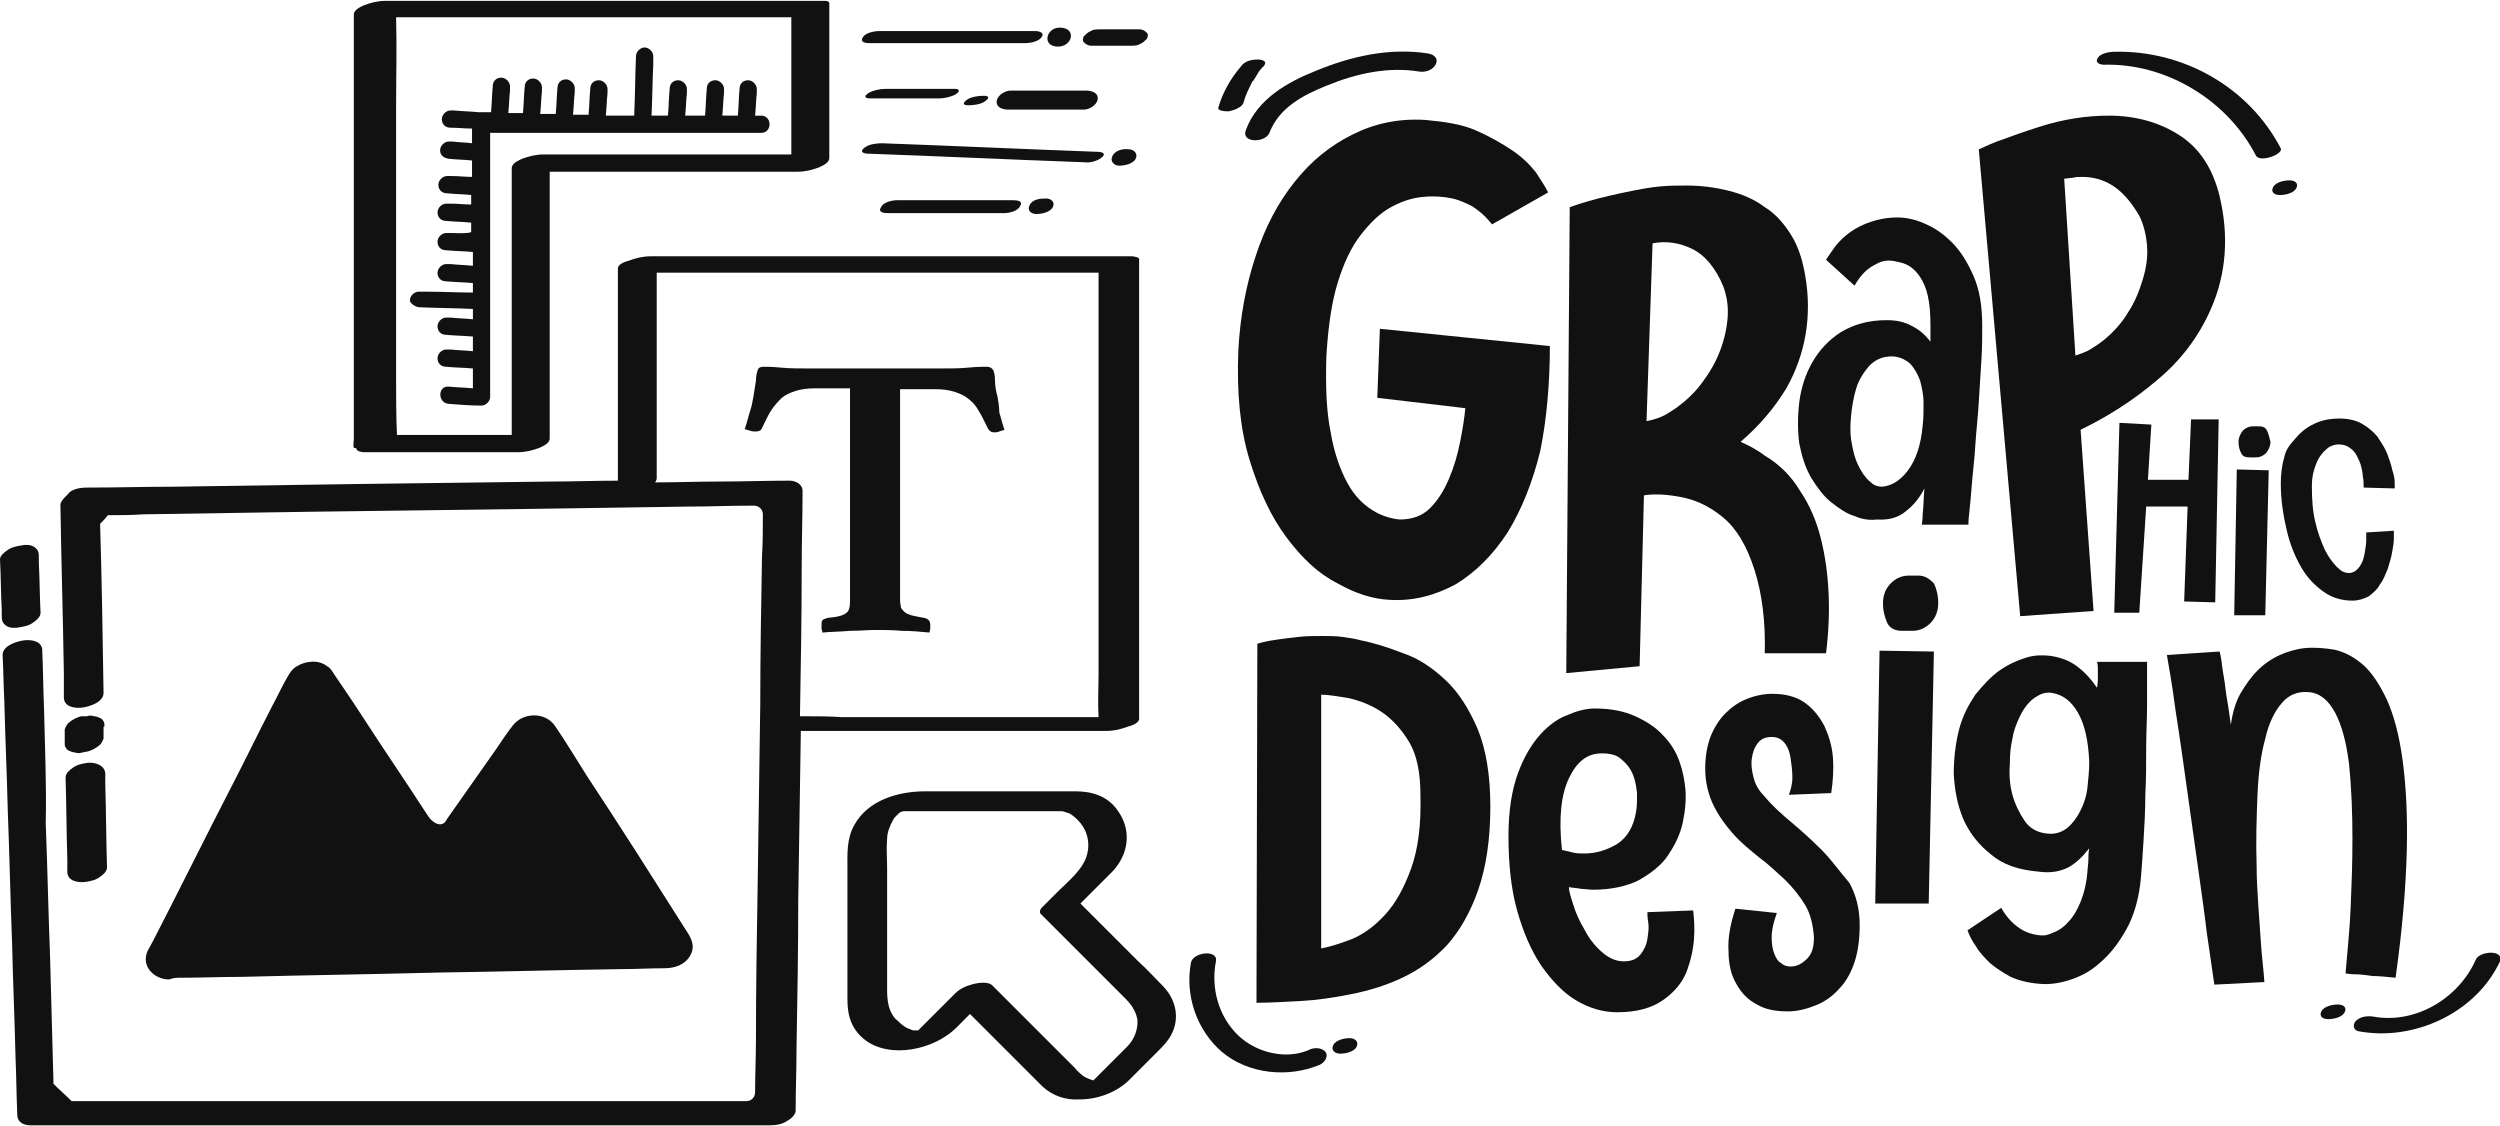
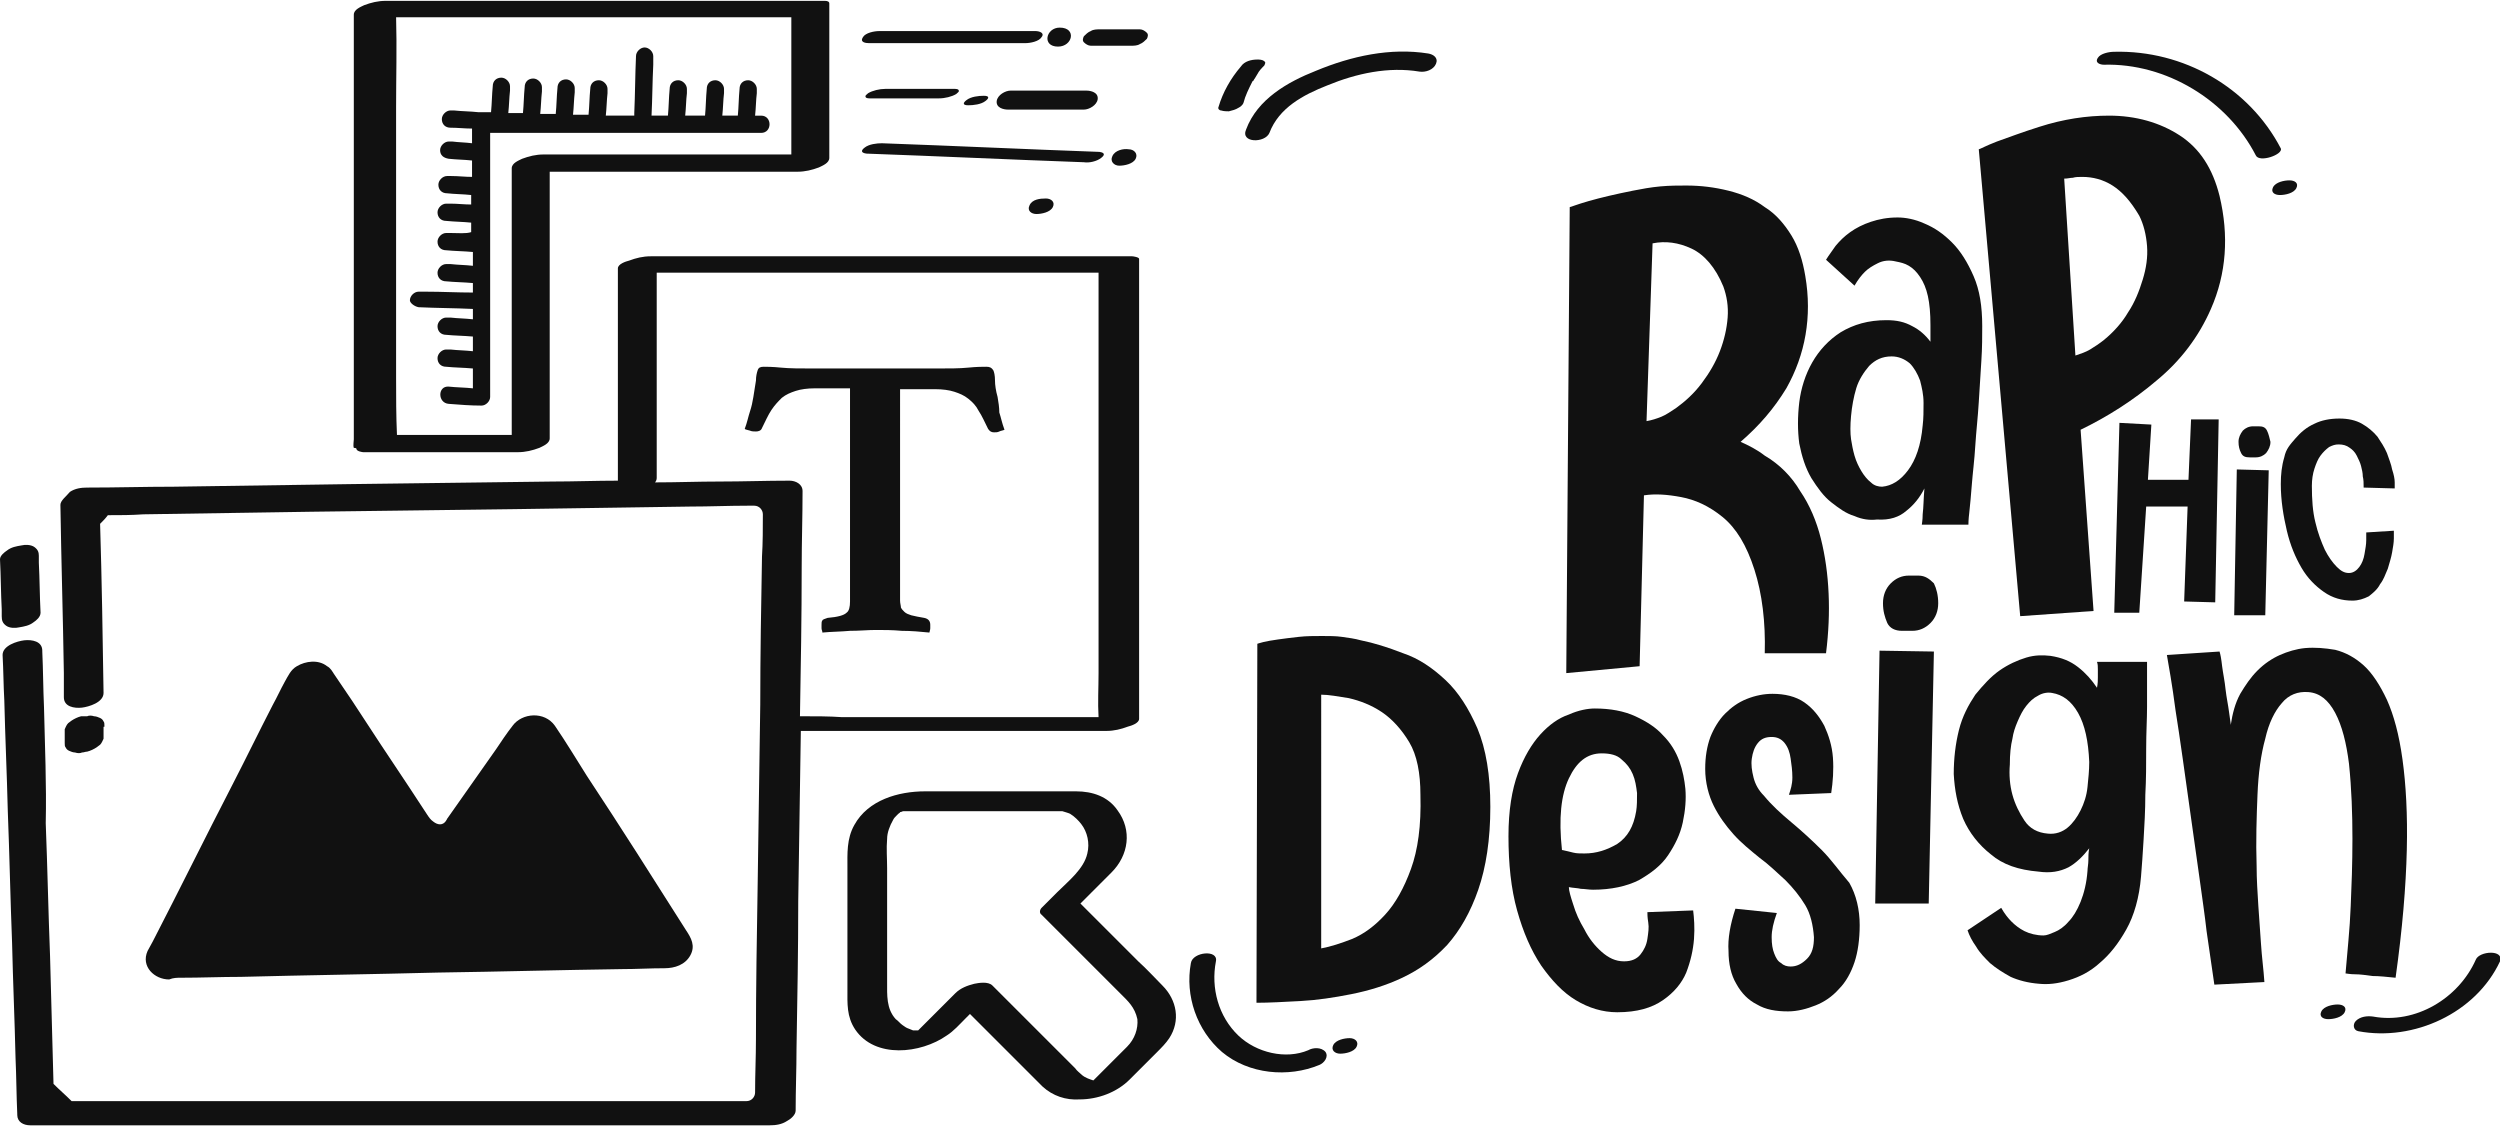
<svg xmlns="http://www.w3.org/2000/svg" version="1.1" id="Layer_1" x="0px" y="0px" viewBox="0 0 289.7 130.5" style="enable-background:new 0 0 289.7 130.5;" xml:space="preserve">
  <style type="text/css">
	.st0{fill:#111111;}
</style>
  <g id="Layer_1_00000170965186514163301610000015698527648738509696_">
    <g>
      <path class="st0" d="M0.7,72.5c0.4,0.3,1.1,0.3,1.5,0.2c0.6-0.1,1.2-0.2,1.7-0.6c0.3-0.2,0.8-0.6,0.8-1.1    c-0.1-1.9-0.1-3.9-0.2-5.8c0-0.3,0-0.6,0-0.8c0-0.4-0.1-0.7-0.5-1s-1.1-0.3-1.5-0.2c-0.6,0.1-1.2,0.2-1.7,0.6    C0.5,64,0,64.4,0,64.8c0.1,1.9,0.1,3.9,0.2,5.8c0,0.3,0,0.6,0,0.8C0.2,71.9,0.3,72.2,0.7,72.5z" />
      <path class="st0" d="M12.1,84.1c0-0.2,0-0.4-0.1-0.5c-0.1-0.2-0.2-0.3-0.4-0.4S11.1,83,10.9,83c-0.3-0.1-0.6-0.1-0.8,0    c-0.3,0-0.5,0-0.7,0c-0.4,0.1-0.8,0.3-1.1,0.5c-0.1,0.1-0.3,0.2-0.4,0.3c-0.2,0.2-0.3,0.5-0.4,0.7c0,0.5,0,1,0,1.4    c0,0.1,0,0.1,0,0.2c0,0.2,0,0.4,0.1,0.5C7.7,86.8,7.8,86.9,8,87s0.5,0.2,0.7,0.2c0.3,0.1,0.6,0.1,0.8,0c0.2,0,0.4-0.1,0.6-0.1    c0.4-0.1,0.8-0.3,1.1-0.5c0.1-0.1,0.3-0.2,0.4-0.3c0.2-0.2,0.3-0.5,0.4-0.7c0-0.5,0-1,0-1.4C12.1,84.3,12.1,84.2,12.1,84.1z" />
-       <path class="st0" d="M10.1,88.4c-0.6,0.1-1.2,0.2-1.7,0.6c-0.3,0.2-0.8,0.6-0.8,1.1c0.1,3.2,0.1,6.3,0.2,9.5c0,0.5,0,0.9,0,1.4    c0,1.1,1.2,1.3,2.1,1.2c0.6-0.1,1.2-0.2,1.7-0.6c0.3-0.2,0.8-0.6,0.8-1.1c-0.1-3.2-0.1-6.3-0.2-9.5c0-0.5,0-0.9,0-1.4    C12.1,88.6,10.9,88.3,10.1,88.4z" />
      <path class="st0" d="M21,113.3c2.3,0,4.6-0.1,6.9-0.1c7.6-0.2,15.3-0.3,22.9-0.5c7.1-0.1,14.2-0.3,21.3-0.4c1.6,0,3.3-0.1,4.9-0.1    c1.2,0,2.4-0.4,3-1.5s0.1-2-0.5-2.9c-3.8-6-7.6-12-11.5-17.9c-1.2-1.9-2.4-3.9-3.7-5.8c-1.2-1.7-3.8-1.5-4.9,0    c-0.7,0.9-1.3,1.8-1.9,2.7c-1.9,2.7-3.8,5.4-5.7,8.1c0,0.1-0.1,0.1-0.1,0.2c-0.4,0.6-1,0.5-1.5,0.1c-0.3-0.2-0.5-0.5-0.7-0.8    c-0.7-1.1-1.4-2.1-2.1-3.2c-2.2-3.3-4.4-6.6-6.6-10c-0.7-1-1.4-2.1-2.1-3.1c-0.2-0.3-0.4-0.7-0.8-0.9c-1-0.8-2.5-0.6-3.5,0    c-0.7,0.4-1,1.1-1.4,1.8c-0.5,0.9-0.9,1.8-1.4,2.7c-1.6,3.1-3.1,6.2-4.7,9.3c-3.1,6-6.1,12.1-9.2,18.1c-0.2,0.4-0.4,0.7-0.6,1.1    c-0.8,1.8,0.8,3.3,2.5,3.3C20.1,113.3,20.5,113.3,21,113.3z" />
      <path class="st0" d="M41.3,52c0,0.3,0.7,0.4,0.8,0.4c5.2,0,10.4,0,15.7,0c0.7,0,1.5,0,2.2,0c0.9,0,1.7-0.2,2.5-0.5    c0.4-0.2,1.2-0.5,1.2-1.1c0-3.7,0-7.3,0-11c0-5.8,0-11.7,0-17.5c0-0.8,0-1.6,0-2.4c2.4,0,4.8,0,7.2,0c5.8,0,11.7,0,17.5,0    c1.3,0,2.7,0,4,0c0.9,0,1.7-0.2,2.5-0.5c0.4-0.2,1.2-0.5,1.2-1.1c0-5.2,0-10.4,0-15.7c0-0.7,0-1.4,0-2c0-0.1,0-0.1,0-0.2    c0-0.2-0.2-0.3-0.5-0.3c-0.1,0-0.3,0-0.4,0s-0.1,0-0.2,0c0,0,0,0-0.1,0c-2.3,0-4.6,0-6.9,0c-4.7,0-9.5,0-14.2,0c-3.5,0-7,0-10.5,0    c-2.2,0-4.4,0-6.6,0c-3.9,0-7.9,0-11.8,0c-0.1,0-0.2,0-0.2,0c-0.9,0-1.7,0.2-2.5,0.5C41.8,0.8,41,1.1,41,1.7c0,3.4,0,6.8,0,10.2    c0,2.6,0,5.3,0,7.9c0,3.1,0,6.2,0,9.2c0,4.8,0,9.5,0,14.3c0,1.9,0,3.8,0,5.7c0,0.6,0,1.3,0,1.9c0,0.3-0.1,0.7,0,1    C41.3,51.9,41.3,52,41.3,52z M45.9,43.7c0-4.7,0-9.5,0-14.2c0-3.5,0-7,0-10.5c0-2.2,0-4.4,0-6.6c0-3.5,0.1-6.9,0-10.4    c2.2,0,4.3,0,6.5,0c2.6,0,5.3,0,7.9,0c3.1,0,6.2,0,9.2,0c4.8,0,9.5,0,14.3,0c2.6,0,5.3,0,7.9,0c0,5.1,0,10.2,0,15.3    c0,0.2,0,0.4,0,0.6c-2.4,0-4.8,0-7.2,0c-5.8,0-11.7,0-17.5,0c-1.3,0-2.7,0-4,0c-0.9,0-1.7,0.2-2.5,0.5c-0.4,0.2-1.2,0.5-1.2,1.1    c0,3.7,0,7.3,0,11c0,5.8,0,11.7,0,17.5c0,0.8,0,1.6,0,2.4c-4,0-7.9,0-11.9,0c-0.5,0-0.9,0-1.4,0C45.9,48.2,45.9,45.9,45.9,43.7z" />
      <path class="st0" d="M48.5,35.6c2.1,0.1,4.2,0.1,6.3,0.2l0,0c0,0.4,0,0.8,0,1.2c-0.9-0.1-1.7-0.1-2.6-0.2c-0.2,0-0.3,0-0.5,0    c-0.5,0-1,0.5-1,1c0,0.6,0.4,1,1,1c1,0.1,2,0.1,3.1,0.2c0,0.6,0,1.1,0,1.7c-0.9-0.1-1.7-0.1-2.6-0.2c-0.2,0-0.3,0-0.5,0    c-0.5,0-1,0.5-1,1c0,0.6,0.4,1,1,1c1,0.1,2,0.1,3.1,0.2c0,0.8,0,1.5,0,2.3c-0.9-0.1-1.9-0.1-2.8-0.2c-1.3-0.1-1.3,1.9,0,2    s2.5,0.2,3.8,0.2c0.5,0,1-0.5,1-1c0-3.6,0-7.1,0-10.7c0-5.7,0-11.3,0-17c0-1,0-1.9,0-2.9c3.3,0,6.6,0,10,0c5.8,0,11.6,0,17.4,0    c1.3,0,2.6,0,4,0c1.3,0,1.3-2,0-2c-0.2,0-0.5,0-0.7,0c0.1-0.9,0.1-1.8,0.2-2.6c0-0.2,0-0.3,0-0.5c0-0.5-0.5-1-1-1    c-0.6,0-1,0.4-1,1c-0.1,1-0.1,2.1-0.2,3.1c-0.6,0-1.2,0-1.8,0c0.1-0.9,0.1-1.8,0.2-2.6c0-0.2,0-0.3,0-0.5c0-0.5-0.5-1-1-1    c-0.6,0-1,0.4-1,1c-0.1,1-0.1,2.1-0.2,3.1c-0.8,0-1.6,0-2.3,0c0.1-0.9,0.1-1.8,0.2-2.6c0-0.2,0-0.3,0-0.5c0-0.5-0.5-1-1-1    c-0.6,0-1,0.4-1,1c-0.1,1-0.1,2.1-0.2,3.1c-0.1,0-0.1,0-0.2,0c-0.6,0-1.1,0-1.7,0c0.1-2,0.1-3.9,0.2-5.9c0-0.3,0-0.6,0-1    c0-0.5-0.5-1-1-1s-1,0.5-1,1c-0.1,2.2-0.1,4.4-0.2,6.6c0,0.1,0,0.2,0,0.3c-1.1,0-2.2,0-3.3,0c0.1-0.9,0.1-1.7,0.2-2.6    c0-0.2,0-0.3,0-0.5c0-0.5-0.5-1-1-1c-0.6,0-1,0.4-1,1c-0.1,1-0.1,2-0.2,3c-0.6,0-1.2,0-1.8,0c0.1-0.9,0.1-1.7,0.2-2.6    c0-0.2,0-0.3,0-0.5c0-0.5-0.5-1-1-1c-0.6,0-1,0.4-1,1c-0.1,1-0.1,2-0.2,3c-0.6,0-1.2,0-1.8,0c0.1-0.9,0.1-1.7,0.2-2.6    c0-0.2,0-0.3,0-0.5c0-0.5-0.5-1-1-1c-0.6,0-1,0.4-1,1c-0.1,1-0.1,2-0.2,3c-0.3,0-0.7,0-1,0c-0.2,0-0.5,0-0.7,0    c0.1-0.9,0.1-1.7,0.2-2.6c0-0.2,0-0.3,0-0.5c0-0.5-0.5-1-1-1c-0.6,0-1,0.4-1,1c-0.1,1-0.1,2-0.2,3c-0.4,0-0.9,0-1.3,0    c-0.1,0-0.1,0-0.2,0c-0.9-0.1-1.9-0.1-2.8-0.2c-0.1,0-0.3,0-0.4,0c-0.5,0-1,0.5-1,1c0,0.6,0.4,1,1,1c0.8,0,1.7,0.1,2.5,0.1    c0,0.6,0,1.1,0,1.7c-0.8-0.1-1.5-0.1-2.3-0.2c-0.1,0-0.3,0-0.4,0c-0.5,0-1,0.5-1,1c0,0.6,0.4,0.9,1,1c0.9,0.1,1.8,0.1,2.7,0.2    c0,0.6,0,1.3,0,1.9c-0.8,0-1.6-0.1-2.4-0.1c-0.2,0-0.3,0-0.5,0c-0.5,0-1,0.5-1,1c0,0.6,0.4,1,1,1c0.9,0.1,1.9,0.1,2.8,0.2    c0,0.4,0,0.8,0,1.1c-0.8,0-1.6-0.1-2.4-0.1c-0.2,0-0.3,0-0.5,0c-0.5,0-1,0.5-1,1c0,0.6,0.4,1,1,1c1,0.1,1.9,0.1,2.9,0.2    c0,0.4,0,0.7,0,1.1C54,27.1,53.1,27,52.2,27c-0.2,0-0.3,0-0.5,0c-0.5,0-1,0.5-1,1c0,0.6,0.4,1,1,1c1,0.1,2,0.1,3.1,0.2    c0,0.5,0,1.1,0,1.6c-0.9-0.1-1.7-0.1-2.6-0.2c-0.2,0-0.3,0-0.5,0c-0.5,0-1,0.5-1,1c0,0.6,0.4,1,1,1c1,0.1,2,0.1,3.1,0.2    c0,0.4,0,0.7,0,1.1c-1.8,0-3.6-0.1-5.4-0.1c-0.3,0-0.6,0-0.9,0c-0.5,0-1,0.5-1,1C47.5,35.1,48,35.5,48.5,35.6z" />
      <path class="st0" d="M123.5,84.7c1.6,0,3.2,0,4.7,0c0.9,0,1.7-0.2,2.5-0.5c0.4-0.1,1.3-0.4,1.3-0.9c0-1.8,0-3.5,0-5.3    c0-4.2,0-8.5,0-12.7c0-5.1,0-10.2,0-15.4c0-4.4,0-8.8,0-13.3c0-1.5,0-2.9,0-4.4c0-0.5,0-0.9,0-1.4c0-0.2,0-0.5,0-0.7V30    c0-0.2-0.7-0.3-0.8-0.3c-1.9,0-3.7,0-5.6,0c-4.4,0-8.9,0-13.3,0c-5.4,0-10.7,0-16.1,0c-4.6,0-9.3,0-13.9,0c-2.3,0-4.5,0-6.8,0    h-0.1c-0.9,0-1.7,0.2-2.5,0.5c-0.4,0.1-1.3,0.4-1.3,0.9c0,2.8,0,5.7,0,8.5c0,4.5,0,9.1,0,13.6c0,0.8,0,1.6,0,2.5    c-2.5,0-5.1,0.1-7.6,0.1c-7.8,0.1-15.6,0.2-23.5,0.3c-6.8,0.1-13.6,0.2-20.4,0.3c-3.3,0-6.6,0.1-9.9,0.1h-0.1    c-0.7,0-1.4,0.1-2,0.5C7.7,57.5,7,58,7,58.5C7.1,65,7.3,71.5,7.4,78c0,0.9,0,1.8,0,2.8c0,1.1,1.2,1.3,2.1,1.2    c0.8-0.1,2.5-0.6,2.5-1.7c-0.1-6.5-0.2-13.1-0.4-19.6c0.4-0.4,0.6-0.6,0.9-1c1.4,0,2.7,0,4.1-0.1c6.5-0.1,13-0.2,19.5-0.3    c7.8-0.1,15.6-0.2,23.5-0.3c6.8-0.1,13.6-0.2,20.4-0.3c2.2,0,4.5-0.1,6.7-0.1c0.2,0,0.5,0,0.7,0c0.6,0,1,0.5,1,1    c0,1.6,0,3.3-0.1,4.9c-0.1,5.7-0.2,11.4-0.2,17.1c-0.1,6.9-0.2,13.9-0.3,20.8c-0.1,6-0.2,12-0.2,18c0,2.1-0.1,4.1-0.1,6.2    c0,0.5-0.4,1-1,1H82c-6.8,0-13.6,0-20.5,0c-8.3,0-16.5,0-24.8,0c-7.1,0-14.3,0-21.4,0c-2.3,0-4.7,0-7,0l0,0    c-0.8-0.8-1.3-1.2-2.1-2l-0.4-14.8c-0.2-5.1-0.3-10.3-0.5-15.4c0.1-4.5-0.1-9-0.2-13.4C5,79.8,5,77.6,4.9,75.5v-0.1    c0-1.1-1.2-1.3-2.1-1.2c-0.8,0.1-2.5,0.6-2.5,1.7c0.1,1.8,0.1,3.5,0.2,5.3c0.1,4.2,0.3,8.5,0.4,12.7c0.2,5.1,0.3,10.3,0.5,15.4    c0.1,4.4,0.3,8.9,0.4,13.3c0.1,2.2,0.1,4.3,0.2,6.5v0.1c0,0.8,0.7,1.2,1.5,1.2c2.8,0,5.7,0,8.5,0c6.8,0,13.6,0,20.5,0    c8.3,0,16.5,0,24.8,0c7.1,0,14.3,0,21.4,0c3.5,0,6.9,0,10.4,0h0.1c0.7,0,1.4-0.1,2-0.5c0.4-0.2,1-0.7,1-1.2c0-2.4,0.1-4.8,0.1-7.2    c0.1-5.7,0.2-11.4,0.2-17.1c0.1-6.6,0.2-13.2,0.3-19.7c3.4,0,6.8,0,10.2,0C109.8,84.7,116.6,84.7,123.5,84.7z M92.9,83    c-0.1,0-0.1,0-0.2,0c0.1-5.8,0.2-11.5,0.2-17.3c0-2.9,0.1-5.8,0.1-8.7v-0.1c0-0.8-0.8-1.2-1.5-1.2c-2.7,0-5.4,0.1-8.1,0.1    c-2.5,0-5,0.1-7.5,0.1c0.1-0.1,0.2-0.3,0.2-0.5c0-2.8,0-5.7,0-8.5c0-4.5,0-9.1,0-13.6c0-0.6,0-1.1,0-1.7c0.6,0,1.2,0,1.8,0    c4.4,0,8.9,0,13.3,0c5.4,0,10.7,0,16.1,0c4.6,0,9.3,0,13.9,0c1.5,0,3.1,0,4.6,0c0.5,0,1,0,1.5,0c0,1.7,0,3.3,0,5    c0,4.2,0,8.5,0,12.7c0,5.1,0,10.2,0,15.4c0,4.4,0,8.8,0,13.3c0,1.7-0.1,3.4,0,5.1c-3.1,0-6.1,0-9.2,0c-6.9,0-13.7,0-20.6,0    C96.1,83,94.5,83,92.9,83z" />
      <path class="st0" d="M115.6,46c-0.2-0.7-0.3-1.4-0.3-1.9c0-0.6-0.1-1-0.2-1.2c-0.2-0.3-0.4-0.4-0.8-0.4s-1.1,0-2.1,0.1    s-2.2,0.1-3.6,0.1H94.2c-1.4,0-2.7,0-3.7-0.1s-1.7-0.1-2-0.1c-0.4,0-0.6,0.1-0.7,0.4c-0.1,0.3-0.2,0.7-0.2,1.2    c-0.1,0.6-0.2,1.2-0.3,1.9c-0.1,0.6-0.2,1.1-0.4,1.7c-0.2,0.6-0.3,1.2-0.6,2c0.1,0.1,0.3,0.1,0.6,0.2c0.2,0.1,0.5,0.1,0.7,0.1    c0.3,0,0.6-0.1,0.7-0.4c0.4-0.8,0.7-1.5,1.1-2.1s0.8-1,1.2-1.4c0.5-0.4,1-0.6,1.6-0.8s1.4-0.3,2.2-0.3h4.1v24.7    c0,0.6-0.1,1.1-0.4,1.3c-0.3,0.3-1,0.5-2.2,0.6c-0.3,0.1-0.6,0.2-0.6,0.3c-0.1,0.1-0.1,0.3-0.1,0.5c0,0.1,0,0.2,0,0.4    c0,0.2,0.1,0.3,0.1,0.5c1-0.1,2.1-0.1,3.2-0.2c1.1,0,2.1-0.1,3-0.1s1.9,0,3,0.1c1.1,0,2.2,0.1,3.2,0.2c0-0.1,0.1-0.3,0.1-0.5    s0-0.3,0-0.4c0-0.4-0.2-0.7-0.7-0.8c-0.6-0.1-1.1-0.2-1.5-0.3c-0.3-0.1-0.6-0.2-0.8-0.4c-0.2-0.2-0.3-0.3-0.4-0.5    c0-0.2-0.1-0.5-0.1-0.8V45.1h4.1c0.8,0,1.6,0.1,2.2,0.3s1.1,0.4,1.6,0.8c0.5,0.4,0.9,0.8,1.2,1.4c0.4,0.6,0.7,1.3,1.1,2.1    c0.2,0.3,0.4,0.4,0.7,0.4c0.2,0,0.4,0,0.6-0.1s0.4-0.1,0.6-0.2c-0.3-0.8-0.4-1.4-0.6-2C115.8,47.2,115.7,46.6,115.6,46z" />
      <path class="st0" d="M131.9,111.4c-2.2-2.2-4.5-4.5-6.7-6.7c1.2-1.2,2.4-2.4,3.6-3.6c2-2,2.4-4.9,0.7-7.2    c-1.1-1.6-2.9-2.2-4.8-2.2c-0.1,0-0.2,0-0.3,0c-3.8,0-7.5,0-11.3,0c-2,0-3.9,0-5.9,0c-3.1,0-6.6,1-8.2,3.9c-0.9,1.6-0.8,3.3-0.8,5    c0,2.3,0,4.7,0,7s0,4.6,0,7c0,1.7-0.1,3.2,0.9,4.7c2.3,3.4,7.6,2.8,10.6,0.7c0.8-0.5,1.5-1.3,2.2-2c0.2-0.2,0.3-0.3,0.5-0.5    c1.5,1.5,2.9,2.9,4.4,4.4c1.1,1.1,2.3,2.3,3.4,3.4c0.2,0.2,0.4,0.4,0.6,0.6c1.2,1.1,2.7,1.6,4.3,1.5c2.1,0,4.3-0.8,5.8-2.3    c0.4-0.4,0.8-0.8,1.2-1.2c0.7-0.7,1.3-1.3,2-2c0.5-0.5,1-1,1.4-1.6c1.3-2,0.9-4.4-0.8-6.1C133.8,113.3,132.9,112.3,131.9,111.4z     M104.6,93.9L104.6,93.9C104.4,94,104.5,94,104.6,93.9z M106.2,119.5L106.2,119.5C106.1,119.6,106.2,119.6,106.2,119.5z     M106.1,119.6L106.1,119.6C106.2,119.6,106.2,119.5,106.1,119.6L106.1,119.6z M106.2,119.5L106.2,119.5L106.2,119.5L106.2,119.5    L106.2,119.5z M106.3,119.5L106.3,119.5L106.3,119.5L106.3,119.5L106.3,119.5z M106.5,119.5L106.5,119.5    C106.5,119.5,106.6,119.5,106.5,119.5C106.6,119.5,106.5,119.5,106.5,119.5z M126.7,125.2L126.7,125.2L126.7,125.2    C126.6,125.3,126.6,125.3,126.7,125.2z M127,125.1C127.1,125.1,127.2,125.1,127,125.1L127,125.1z M130.6,121.3    c-0.4,0.4-0.8,0.8-1.2,1.2c-0.6,0.6-1.3,1.3-1.9,1.9c-0.2,0.2-0.4,0.4-0.6,0.6l-0.1,0.1c0,0,0,0-0.1,0.1l0,0    c-0.3-0.1-1-0.3-1.4-0.7c-0.2-0.2-0.5-0.4-0.7-0.7c-1-1-2-2-3-3c-2.2-2.2-4.4-4.4-6.6-6.6c-0.5-0.5-1.6-0.3-2.1-0.2    c-0.8,0.2-1.6,0.5-2.2,1.1c-1.3,1.3-2.6,2.6-3.9,3.9c-0.1,0.1-0.2,0.2-0.2,0.2l0,0l-0.2,0.2l-0.1,0.1l0,0l0,0l0,0l0,0l0,0l0,0l0,0    c0,0,0,0,0.1-0.1c-0.1,0-0.2,0-0.4,0h-0.1h-0.1c-0.2-0.1-0.3-0.1-0.5-0.2c-0.3-0.1-0.4-0.2-0.7-0.4c-0.3-0.2-0.5-0.5-0.8-0.7    c-1.1-1.2-1-2.8-1-4.3c0-2.1,0-4.1,0-6.2c0-2.3,0-4.7,0-7c0-1.1-0.1-2.3,0-3.4c0-0.7,0.3-1.5,0.7-2.2c0.1-0.2,0.2-0.3,0.4-0.5    l0.2-0.2c0.1-0.1,0.2-0.1,0.2-0.2c0,0,0,0,0.1,0c0,0,0.2-0.1,0.3-0.1h0.1c0.1,0,0.3,0,0.4,0c1.7,0,3.4,0,5.2,0c4,0,8,0,12,0h0.1    c0,0,0.3,0,0.4,0s0.1,0,0.2,0l0,0c0.3,0.1,0.7,0.2,0.9,0.3c0.5,0.3,1,0.8,1.3,1.2c0.7,0.9,1,2.2,0.7,3.4c-0.4,1.8-2.2,3.2-3.5,4.5    c-0.6,0.6-1.2,1.2-1.8,1.8c-0.2,0.2-0.3,0.6,0,0.8c1.9,1.9,3.8,3.8,5.7,5.7c1.1,1.1,2.3,2.3,3.4,3.4c0.9,0.9,1.7,1.6,2,3    C131.9,119.2,131.5,120.4,130.6,121.3z" />
-       <path class="st0" d="M104,23.2c-0.6,0-1.6,0.2-1.9,0.8c-0.4,0.6,0.3,0.7,0.8,0.7c4.5,0,9,0,13.4,0c0.6,0,1.6-0.2,1.9-0.8    c0.4-0.6-0.3-0.7-0.8-0.7C113,23.2,108.5,23.2,104,23.2z" />
      <path class="st0" d="M119.3,23.8c-0.3,0.6,0.2,1,0.8,1c0.6,0,1.6-0.2,1.9-0.8c0.3-0.6-0.2-1-0.8-1C120.5,23,119.6,23.1,119.3,23.8    z" />
      <path class="st0" d="M127.6,18.3c0.4-0.3,0.5-0.6-0.2-0.7c-8.4-0.3-16.8-0.7-25.2-1c-0.6,0-1.5,0.1-2,0.5    c-0.4,0.3-0.5,0.6,0.2,0.7c8.4,0.3,16.8,0.7,25.2,1C126.2,18.9,127.1,18.7,127.6,18.3z" />
      <path class="st0" d="M128.9,18.1c-0.3,0.6,0.2,1.1,0.8,1.1s1.6-0.2,1.9-0.8c0.3-0.6-0.2-1.1-0.8-1.1    C130.2,17.2,129.2,17.4,128.9,18.1z" />
      <path class="st0" d="M108.8,11.4c0.7,0,1.5-0.2,2-0.5c0.1-0.1,0.4-0.3,0.3-0.4c0-0.2-0.4-0.2-0.5-0.2c-2.7,0-5.3,0-8,0    c-0.7,0-1.5,0.2-2,0.5c-0.1,0.1-0.4,0.3-0.3,0.4c0,0.2,0.4,0.2,0.5,0.2C103.5,11.4,106.1,11.4,108.8,11.4z" />
      <path class="st0" d="M114.2,11.7c0.4-0.3,0.5-0.6-0.2-0.6c-0.6,0-1.5,0.1-2,0.5c-0.4,0.3-0.5,0.6,0.2,0.6    C112.8,12.2,113.7,12.1,114.2,11.7z" />
      <path class="st0" d="M125.6,12.7c0.6,0,1.5-0.5,1.6-1.2c0.1-0.8-0.8-1-1.3-1c-2.9,0-5.9,0-8.8,0c-0.6,0-1.5,0.5-1.6,1.2    c-0.1,0.8,0.8,1,1.3,1C119.7,12.7,122.6,12.7,125.6,12.7z" />
      <path class="st0" d="M100.7,5c6,0,12,0,18.1,0c0.6,0,1.6-0.2,1.9-0.7c0.4-0.5-0.3-0.7-0.7-0.7c-6,0-12,0-18.1,0    c-0.6,0-1.6,0.2-1.9,0.7C99.6,4.9,100.3,5,100.7,5z" />
      <path class="st0" d="M122.6,5.4c1.7,0,2.2-2.2,0.2-2.2C121.2,3.2,120.7,5.4,122.6,5.4z" />
      <path class="st0" d="M126.4,5.3c1.5,0,3.1,0,4.6,0c0.4,0,0.8,0,1.1-0.2c0.3-0.1,0.6-0.4,0.8-0.6c0.1-0.2,0.2-0.5,0-0.7    s-0.5-0.4-0.8-0.4c-1.5,0-3.1,0-4.6,0c-0.4,0-0.8,0-1.1,0.2c-0.3,0.1-0.6,0.4-0.8,0.6c-0.1,0.2-0.2,0.5,0,0.7S126.1,5.3,126.4,5.3    z" />
-       <path class="st0" d="M179.6,40.1l-19.7-2l-0.3,8l10.2,1.2c-0.1,1.1-0.3,2.4-0.6,3.9s-0.7,2.9-1.3,4.3c-0.6,1.4-1.3,2.5-2.2,3.4    s-2.1,1.3-3.5,1.3c-1-0.1-2.1-0.4-3.2-1.1c-1.1-0.7-2.1-1.7-2.9-3.2c-0.8-1.5-1.5-3.4-1.9-5.8c-0.5-2.4-0.6-5.3-0.5-8.8    c0.2-3.4,0.6-6.2,1.3-8.5s1.6-4.2,2.7-5.6c1.1-1.4,2.2-2.5,3.5-3.2s2.5-1.1,3.9-1.2c1.2-0.1,2.3,0,3.2,0.2s1.7,0.6,2.3,0.9    c0.6,0.4,1.1,0.8,1.5,1.2c0.4,0.4,0.6,0.7,0.8,0.9l6.5-3.7c-0.3-0.6-0.8-1.4-1.4-2.3c-0.7-0.9-1.6-1.8-2.8-2.6    c-1.2-0.8-2.6-1.6-4.2-2.3c-1.6-0.7-3.6-1-5.8-1.2c-3.1-0.2-5.9,0.4-8.5,1.7s-4.8,3.1-6.7,5.5s-3.4,5.2-4.5,8.6    c-1.1,3.3-1.8,7-2,10.9c-0.2,4.9,0.2,9.1,1.3,12.7s2.5,6.6,4.3,9s3.7,4.2,5.9,5.3c2.1,1.2,4.1,1.8,5.9,1.9    c2.8,0.2,5.4-0.5,7.8-1.8c2.3-1.4,4.3-3.4,6-6c1.6-2.6,2.9-5.8,3.8-9.5C179.2,48.7,179.6,44.6,179.6,40.1z" />
      <path class="st0" d="M190.5,57.4c1.3-0.2,2.7-0.1,4.3,0.2s3.2,1,4.8,2.3s2.8,3.3,3.7,6.1c0.9,2.8,1.3,6.1,1.2,9.7h7.1    c0.3-2.4,0.4-4.7,0.3-6.9c-0.1-2.3-0.4-4.4-0.9-6.4s-1.3-3.9-2.4-5.5c-1-1.7-2.4-3.1-4.1-4.1c-0.9-0.7-1.9-1.2-2.8-1.6    c2.2-1.9,3.9-3.9,5.3-6.2c2.2-3.9,3-8.3,2.2-13c-0.3-1.8-0.8-3.4-1.6-4.7c-0.8-1.3-1.8-2.5-3.1-3.3c-1.2-0.9-2.6-1.5-4.2-1.9    c-1.6-0.4-3.2-0.6-4.9-0.6c-0.9,0-1.9,0-3,0.1s-2.2,0.3-3.2,0.5c-2,0.4-3.7,0.8-5.1,1.2c-1.4,0.4-2.1,0.7-2.2,0.7l-0.4,54l8.5-0.8    L190.5,57.4z M191.5,28.2c1.5-0.3,3-0.1,4.5,0.6s2.8,2.2,3.7,4.4c0.4,1.1,0.6,2.3,0.5,3.6s-0.4,2.6-0.9,3.9    c-0.5,1.3-1.2,2.5-2.1,3.7c-0.9,1.2-1.9,2.1-3,2.9c-0.6,0.4-1.2,0.8-1.7,1s-1.1,0.4-1.7,0.5L191.5,28.2z" />
      <path class="st0" d="M242.6,70.8l-1.5-21c3.1-1.5,6.1-3.4,8.8-5.7c2.8-2.3,4.9-5.1,6.3-8.3c1.8-4.1,2.1-8.5,1-13.1    c-0.8-3.2-2.3-5.5-4.6-7s-5.1-2.3-8.2-2.3c-2.6,0-5.3,0.4-8.1,1.3c-1.9,0.6-3.5,1.2-4.9,1.7c-1.3,0.5-2,0.9-2.1,0.9l4.8,54.1    L242.6,70.8z M240.2,20.6c0.3-0.1,0.7-0.1,1.1-0.1c1.2,0,2.4,0.3,3.5,1s2.1,1.8,3.1,3.5c0.5,1,0.8,2.2,0.9,3.5    c0.1,1.3-0.1,2.6-0.5,3.9c-0.4,1.3-0.9,2.6-1.7,3.8c-0.7,1.2-1.7,2.3-2.8,3.2c-0.5,0.4-1.1,0.8-1.6,1.1s-1.1,0.5-1.7,0.7    l-1.3-20.5C239.6,20.7,239.9,20.6,240.2,20.6z" />
      <path class="st0" d="M220.9,59.2c0.9-0.7,1.6-1.6,2.1-2.6c-0.1,1.2-0.1,2.2-0.2,3c0,0.7-0.1,1.1-0.1,1.2h5.4c0-0.1,0-0.6,0.1-1.4    c0.1-0.9,0.2-2,0.3-3.3s0.3-2.8,0.4-4.5c0.1-1.6,0.3-3.3,0.4-5c0.1-1.7,0.2-3.3,0.3-4.8s0.1-2.9,0.1-4c0-2.3-0.3-4.2-1-5.8    c-0.7-1.6-1.5-2.9-2.5-3.9s-2-1.7-3.2-2.2c-1.1-0.5-2.2-0.7-3.1-0.7c-1.2,0-2.2,0.2-3.1,0.5c-0.9,0.3-1.7,0.7-2.4,1.2    s-1.2,1-1.7,1.6c-0.4,0.6-0.8,1.1-1.1,1.6l3.3,3c0.4-0.7,0.8-1.2,1.2-1.6s0.9-0.7,1.5-1s1.3-0.4,2.1-0.2c0.5,0.1,1,0.2,1.5,0.5    s0.9,0.7,1.3,1.3c0.4,0.6,0.7,1.3,0.9,2.2s0.3,2,0.3,3.4c0,0.3,0,0.6,0,0.9s0,0.6,0,1c-0.6-0.8-1.3-1.4-2.1-1.8    c-0.9-0.5-1.8-0.7-3-0.7c-2.1,0-3.8,0.5-5.3,1.4c-1.4,0.9-2.5,2.1-3.3,3.5s-1.3,3-1.5,4.6c-0.2,1.7-0.2,3.3,0,4.8    c0.3,1.5,0.7,2.8,1.4,4c0.7,1.1,1.4,2.1,2.3,2.8c0.9,0.7,1.7,1.3,2.7,1.6c0.9,0.4,1.8,0.5,2.6,0.4C219,60.3,220.1,59.9,220.9,59.2    z M216.8,55.9c-0.4-0.3-0.8-0.8-1.1-1.3s-0.6-1.1-0.8-1.8s-0.3-1.3-0.4-1.9c-0.1-0.7-0.1-1.6,0-2.7s0.3-2.2,0.6-3.2    s0.9-1.9,1.5-2.6c0.7-0.7,1.5-1.1,2.6-1.1c0.8,0,1.5,0.3,2.1,0.8c0.5,0.5,0.9,1.2,1.2,2c0.2,0.8,0.4,1.6,0.4,2.6    c0,0.9,0,1.8-0.1,2.6c-0.2,2.3-0.8,4-1.7,5.2s-1.9,1.8-3,1.9C217.7,56.4,217.2,56.3,216.8,55.9z" />
      <polygon class="st0" points="256.7,69.8 257.1,48.6 253.9,48.6 253.6,55.6 248.9,55.6 249.3,49.2 245.6,49 245,71 247.9,71     248.7,58.7 253.5,58.7 253.1,69.7   " />
      <path class="st0" d="M262.7,49.9c-0.2-0.4-0.5-0.5-1-0.5h-0.6c-0.5,0-0.9,0.2-1.2,0.5c-0.3,0.4-0.5,0.8-0.5,1.3s0.1,0.9,0.3,1.3    c0.2,0.4,0.5,0.5,1,0.5h0.7c0.5,0,0.9-0.2,1.2-0.5c0.3-0.4,0.5-0.8,0.5-1.3C263,50.8,262.9,50.3,262.7,49.9z" />
      <polygon class="st0" points="258.9,71.3 262.5,71.3 262.9,54.5 259.2,54.4   " />
      <path class="st0" d="M264.7,53c-0.3,1-0.4,2-0.4,3.1c0,1.9,0.3,3.7,0.7,5.4c0.4,1.7,1,3.1,1.7,4.3s1.6,2.1,2.6,2.8s2.1,1,3.3,1    c0.7,0,1.3-0.2,1.9-0.5c0.5-0.4,1-0.8,1.3-1.4c0.4-0.5,0.6-1.1,0.9-1.8c0.2-0.7,0.4-1.3,0.5-1.9s0.2-1.1,0.2-1.6s0-0.8,0-0.9    l-3.2,0.2c0,0.1,0,0.4,0,0.9s-0.1,1-0.2,1.6c-0.1,0.6-0.3,1.1-0.6,1.5c-0.3,0.4-0.7,0.7-1.2,0.7s-0.9-0.2-1.4-0.7s-1-1.2-1.4-2    c-0.4-0.9-0.8-1.9-1.1-3.2c-0.3-1.2-0.4-2.6-0.4-4.2c0-0.7,0.1-1.4,0.3-2c0.2-0.6,0.4-1.1,0.7-1.5c0.3-0.4,0.6-0.7,1-1    c0.4-0.2,0.7-0.3,1.1-0.3c0.5,0,0.9,0.1,1.3,0.4c0.3,0.2,0.6,0.5,0.8,0.9c0.2,0.4,0.4,0.8,0.5,1.2s0.2,0.8,0.2,1.2    c0.1,0.4,0.1,0.8,0.1,1.3l3.6,0.1c0,0,0-0.3,0-0.7s-0.1-0.9-0.3-1.5c-0.1-0.6-0.4-1.3-0.6-1.9c-0.3-0.7-0.7-1.3-1.1-1.9    c-0.5-0.6-1.1-1.1-1.8-1.5c-0.7-0.4-1.6-0.6-2.6-0.6c-1.1,0-2.1,0.2-2.9,0.6c-0.9,0.4-1.6,1-2.2,1.7S264.9,52,264.7,53z" />
      <path class="st0" d="M167.5,78.8c-1.5-1.4-3.1-2.5-4.9-3.1c-1.8-0.7-3.4-1.2-4.9-1.5c-0.7-0.2-1.5-0.3-2.2-0.4s-1.5-0.1-2.3-0.1    c-0.9,0-1.8,0-2.7,0.1s-1.7,0.2-2.4,0.3c-0.7,0.1-1.3,0.2-1.7,0.3c-0.4,0.1-0.7,0.2-0.7,0.2l-0.1,41.6c1.5,0,3.2-0.1,5.1-0.2    c1.9-0.1,3.9-0.4,5.9-0.8s4-1,5.9-1.9s3.6-2.1,5.2-3.8c1.5-1.7,2.7-3.8,3.6-6.4c0.9-2.6,1.4-5.8,1.4-9.6c0-3.7-0.5-6.7-1.5-9.1    C170.2,82.1,169,80.2,167.5,78.8z M163.5,100.7c-0.8,2.2-1.8,4-3,5.3s-2.4,2.2-3.8,2.8c-1.3,0.5-2.5,0.9-3.6,1.1V80.5    c0.9,0,1.9,0.2,3.2,0.4c1.3,0.3,2.6,0.8,3.8,1.6c1.2,0.8,2.3,2,3.2,3.5s1.3,3.6,1.3,6.1C164.7,95.7,164.3,98.5,163.5,100.7z" />
      <path class="st0" d="M190.9,105.7c0,0.2,0,0.6,0.1,1.2s0,1.2-0.1,1.9c-0.1,0.7-0.4,1.3-0.8,1.8c-0.4,0.5-1,0.8-1.9,0.8    c-1,0-1.8-0.4-2.6-1.1s-1.5-1.6-2-2.6c-0.6-1-1-1.9-1.3-2.9c-0.3-0.9-0.5-1.6-0.5-2c0.5,0.1,1,0.1,1.4,0.2c0.4,0,0.9,0.1,1.4,0.1    c2.1,0,3.9-0.4,5.3-1.1c1.4-0.8,2.6-1.7,3.4-2.9c0.8-1.2,1.4-2.4,1.7-3.8s0.4-2.7,0.3-3.9c-0.1-1-0.3-2.1-0.7-3.2s-1-2.1-1.9-3    c-0.8-0.9-1.9-1.6-3.2-2.2s-2.9-0.9-4.7-0.9c-0.8,0-1.9,0.2-3,0.7c-1.2,0.4-2.3,1.2-3.3,2.3c-1,1.1-1.9,2.6-2.6,4.5    c-0.7,1.9-1.1,4.3-1.1,7.3c0,3.2,0.3,6.1,1,8.6s1.6,4.6,2.8,6.4c1.2,1.7,2.5,3.1,4,4s3.1,1.4,4.8,1.4c2.3,0,4-0.5,5.3-1.4    s2.2-2,2.7-3.2c0.5-1.3,0.8-2.6,0.9-3.9c0.1-1.3,0-2.5-0.1-3.3L190.9,105.7z M181.8,90.2c0.9-1.9,2.1-2.9,3.8-2.9    c1,0,1.8,0.2,2.3,0.7c0.6,0.5,1,1,1.3,1.7s0.4,1.4,0.5,2.2c0,0.8,0,1.5-0.1,2.1c-0.3,1.8-1,3-2.2,3.8c-1.2,0.7-2.4,1.1-3.8,1.1    c-0.5,0-0.9,0-1.3-0.1c-0.4-0.1-0.8-0.2-1.3-0.3C180.6,94.8,180.9,92.1,181.8,90.2z" />
      <path class="st0" d="M211.1,98.5c-1.1-1.1-2.3-2.2-3.5-3.2s-2.3-2-3.2-3.1c-0.6-0.6-1-1.3-1.2-2.1c-0.2-0.8-0.3-1.5-0.2-2.2    s0.3-1.3,0.7-1.8s0.9-0.7,1.6-0.7c0.6,0,1.1,0.2,1.5,0.7s0.6,1.1,0.7,1.8c0.1,0.7,0.2,1.4,0.2,2.2c0,0.8-0.2,1.4-0.4,2l4.9-0.2    c0.2-1.3,0.3-2.7,0.2-4.1s-0.5-2.6-1-3.7c-0.6-1.1-1.3-2-2.3-2.7s-2.3-1-3.7-1c-1,0-2,0.2-3,0.6s-1.8,1-2.5,1.7s-1.3,1.7-1.7,2.7    c-0.4,1.1-0.6,2.3-0.6,3.7c0,1.6,0.4,3.1,1,4.3c0.6,1.2,1.4,2.3,2.3,3.3c0.9,1,1.9,1.8,3,2.7c1.1,0.8,2,1.7,3,2.6    c0.9,0.9,1.7,1.9,2.3,2.9s0.9,2.3,1,3.7c0,1.1-0.2,1.9-0.8,2.5s-1.2,0.9-1.9,0.9c-0.4,0-0.8-0.1-1.1-0.4c-0.4-0.2-0.6-0.6-0.8-1.1    s-0.3-1.1-0.3-1.9s0.2-1.7,0.6-2.8l-4.8-0.5c-0.6,1.8-0.9,3.5-0.8,4.9c0,1.5,0.3,2.8,0.9,3.8c0.6,1.1,1.4,1.9,2.4,2.4    c1,0.6,2.2,0.8,3.6,0.8c1.1,0,2.2-0.3,3.2-0.7c1-0.4,1.9-1,2.7-1.9c0.8-0.8,1.4-1.9,1.8-3.1c0.4-1.2,0.6-2.7,0.6-4.3    c0-1.8-0.4-3.5-1.2-4.9C213.1,100.9,212.2,99.6,211.1,98.5z" />
      <polygon class="st0" points="217.3,104.7 223.5,104.7 224.1,75.5 217.8,75.4   " />
      <path class="st0" d="M222.3,66.7h-1.1c-0.8,0-1.5,0.3-2.1,0.9s-0.9,1.4-0.9,2.3s0.2,1.6,0.5,2.3c0.3,0.6,0.9,0.9,1.7,0.9h1.2    c0.8,0,1.5-0.3,2.1-0.9s0.9-1.4,0.9-2.3s-0.2-1.7-0.5-2.3C223.6,67.1,223.1,66.7,222.3,66.7z" />
      <path class="st0" d="M243.1,77.6c0,0.2,0,0.5,0,0.9c0,0.3,0,0.7-0.1,1.2c-0.6-0.9-1.3-1.7-2.2-2.4c-0.9-0.7-1.9-1.1-3.2-1.3    c-0.9-0.1-1.8-0.1-2.8,0.2c-1,0.3-2.1,0.8-3.1,1.5s-1.9,1.7-2.8,2.8c-0.8,1.2-1.5,2.5-1.9,4.1s-0.6,3.3-0.6,5.1    c0.1,1.8,0.4,3.5,1.1,5.2c0.7,1.6,1.8,3,3.2,4.1c1.4,1.2,3.2,1.8,5.5,2c1.4,0.2,2.5,0,3.5-0.5c0.9-0.5,1.7-1.3,2.4-2.2    c-0.1,0.5-0.1,1-0.1,1.4s-0.1,0.9-0.1,1.2c-0.1,1.4-0.4,2.6-0.8,3.6c-0.4,1-0.9,1.8-1.4,2.3c-0.5,0.6-1.1,1-1.6,1.2    s-0.9,0.4-1.3,0.4c-0.8,0-1.6-0.2-2.2-0.5c-0.6-0.3-1.1-0.7-1.5-1.1s-0.8-0.9-1.2-1.6l-3.9,2.6c0.2,0.6,0.5,1.2,1,1.9    c0.4,0.7,1,1.3,1.6,1.9c0.7,0.6,1.5,1.1,2.4,1.6c0.9,0.4,2,0.7,3.3,0.8c1,0.1,2.1,0,3.4-0.4c1.3-0.4,2.5-1,3.6-2    c1.2-1,2.2-2.3,3.1-3.9c0.9-1.6,1.5-3.7,1.7-6.1c0.1-1.2,0.2-2.6,0.3-4.3c0.1-1.7,0.2-3.4,0.2-5.2c0.1-1.8,0.1-3.6,0.1-5.4    s0.1-3.4,0.1-4.8s0-2.6,0-3.6s0-1.5,0-1.6H243C243.1,77,243.1,77.2,243.1,77.6z M241.9,91.2c-0.1,1-0.4,1.9-0.8,2.7    c-0.4,0.8-0.9,1.5-1.5,2s-1.4,0.8-2.3,0.7c-1.2-0.1-2.1-0.6-2.7-1.5c-0.6-0.9-1.1-1.9-1.4-3c-0.3-1.1-0.4-2.3-0.3-3.5    c0-1.2,0.1-2.2,0.3-3c0.1-0.7,0.3-1.3,0.6-2s0.6-1.3,1-1.8s0.8-0.9,1.4-1.2c0.5-0.3,1.1-0.4,1.6-0.3c1.2,0.2,2.2,0.9,3,2.3    s1.2,3.3,1.3,5.7C242.1,89.3,242,90.2,241.9,91.2z" />
      <path class="st0" d="M270.6,82.6c0.8,1.5,1.3,3.5,1.6,5.9c0.3,2.9,0.4,5.8,0.4,8.7c0,2.9-0.1,5.5-0.2,7.8    c-0.1,2.7-0.4,5.3-0.6,7.8c0.1,0,0.5,0.1,1.1,0.1s1.3,0.1,2,0.2c0.8,0,1.7,0.1,2.7,0.2c0.8-5.7,1.2-10.6,1.3-14.8    c0.1-4.1-0.1-7.6-0.5-10.5s-1-5.1-1.8-6.9c-0.8-1.7-1.7-3.1-2.7-4s-2.1-1.5-3.3-1.8c-1.2-0.2-2.3-0.3-3.5-0.2    c-1,0.1-2,0.4-2.9,0.8s-1.8,1-2.6,1.8c-0.8,0.8-1.4,1.7-2,2.7c-0.6,1.1-0.9,2.3-1.1,3.6c0-0.2-0.1-0.7-0.2-1.5s-0.3-1.7-0.4-2.6    c-0.1-1-0.3-1.9-0.4-2.7c-0.1-0.9-0.2-1.4-0.3-1.7l-6.1,0.4c0.2,1.2,0.6,3.3,1,6.4c0.5,3.1,1.1,7.5,1.9,13.2    c0.3,2.1,0.6,4.2,0.9,6.4c0.3,2.2,0.6,4.2,0.8,6c0.3,2.1,0.6,4.2,0.9,6.2l5.8-0.3c-0.1-1.5-0.3-2.9-0.4-4.5    c-0.1-1.3-0.2-2.8-0.3-4.3c-0.1-1.6-0.2-3.1-0.2-4.6c-0.1-3,0-5.8,0.1-8.3s0.4-4.7,0.9-6.5c0.4-1.8,1.1-3.2,1.9-4.1    c0.8-1,1.9-1.4,3.1-1.3C268.8,80.3,269.8,81.1,270.6,82.6z" />
      <path class="st0" d="M243.8,7.5c7.2-0.2,14.3,4.1,17.6,10.5c0.4,0.9,3.2-0.1,2.9-0.8C260.6,10.1,253,5.8,245,6    c-0.6,0-1.6,0.2-1.9,0.7C242.7,7.3,243.4,7.5,243.8,7.5z" />
      <path class="st0" d="M263.4,21.7c-0.3,0.6,0.2,0.9,0.8,0.9c0.6,0,1.6-0.2,1.9-0.8c0.3-0.6-0.2-0.9-0.8-0.9    C264.7,20.9,263.7,21.1,263.4,21.7z" />
      <path class="st0" d="M147.1,15.4c1.1-2.9,3.9-4.4,6.7-5.5c3.4-1.4,7.1-2.2,10.7-1.6c0.7,0.1,1.6-0.2,1.9-0.9    c0.3-0.7-0.3-1.1-0.9-1.2c-4.4-0.7-8.9,0.3-13,2c-3.3,1.3-6.8,3.3-8.1,6.8C143.7,16.6,146.6,16.6,147.1,15.4z" />
      <path class="st0" d="M141.5,12.8c0.3,0.1,0.7,0.1,0.9,0.1c0.4-0.1,0.8-0.2,1.1-0.4c0.2-0.1,0.5-0.3,0.6-0.6c0.2-0.8,0.6-1.6,1-2.4    c0,0,0-0.1,0.1-0.1l0,0c0.1-0.1,0.1-0.2,0.2-0.3c0.1-0.2,0.2-0.3,0.3-0.5c0.2-0.4,0.5-0.7,0.8-1c0.1-0.2,0.2-0.4,0-0.5    c-0.2-0.2-0.6-0.2-0.8-0.2c-0.7,0-1.5,0.2-1.9,0.8c-1.2,1.4-2.1,3-2.6,4.7C141.1,12.6,141.3,12.8,141.5,12.8z" />
      <path class="st0" d="M286.9,111.2c-2,4.5-7,7.5-11.9,6.6c-0.7-0.1-1.5,0-2,0.5c-0.4,0.4-0.3,1.1,0.3,1.2    c6.4,1.2,13.6-2.1,16.4-8.1C290.2,110,287.3,110.2,286.9,111.2z" />
      <path class="st0" d="M270.9,116.4c-0.6,0-1.6,0.2-1.9,0.8c-0.3,0.6,0.2,0.9,0.8,0.9c0.6,0,1.6-0.2,1.9-0.8    C272,116.7,271.5,116.4,270.9,116.4z" />
      <path class="st0" d="M151.6,121.7c-2.6,1.1-6,0.3-8.1-1.7c-2.3-2.2-3.2-5.5-2.6-8.6c0.3-1.4-2.7-1.1-2.9,0.2    c-0.7,3.8,0.7,7.8,3.6,10.3c3.1,2.6,7.7,3,11.3,1.5c0.5-0.2,1.1-0.9,0.7-1.5C153.1,121.3,152.1,121.4,151.6,121.7z" />
      <path class="st0" d="M156.4,120.3c-0.6,0-1.6,0.2-1.9,0.8c-0.3,0.6,0.2,1,0.8,1s1.6-0.2,1.9-0.8    C157.5,120.7,157,120.3,156.4,120.3z" />
    </g>
  </g>
  <g id="Layer_2_00000036942183905342793880000000307201343817996221_">
</g>
  <g id="Layer_3">
</g>
</svg>